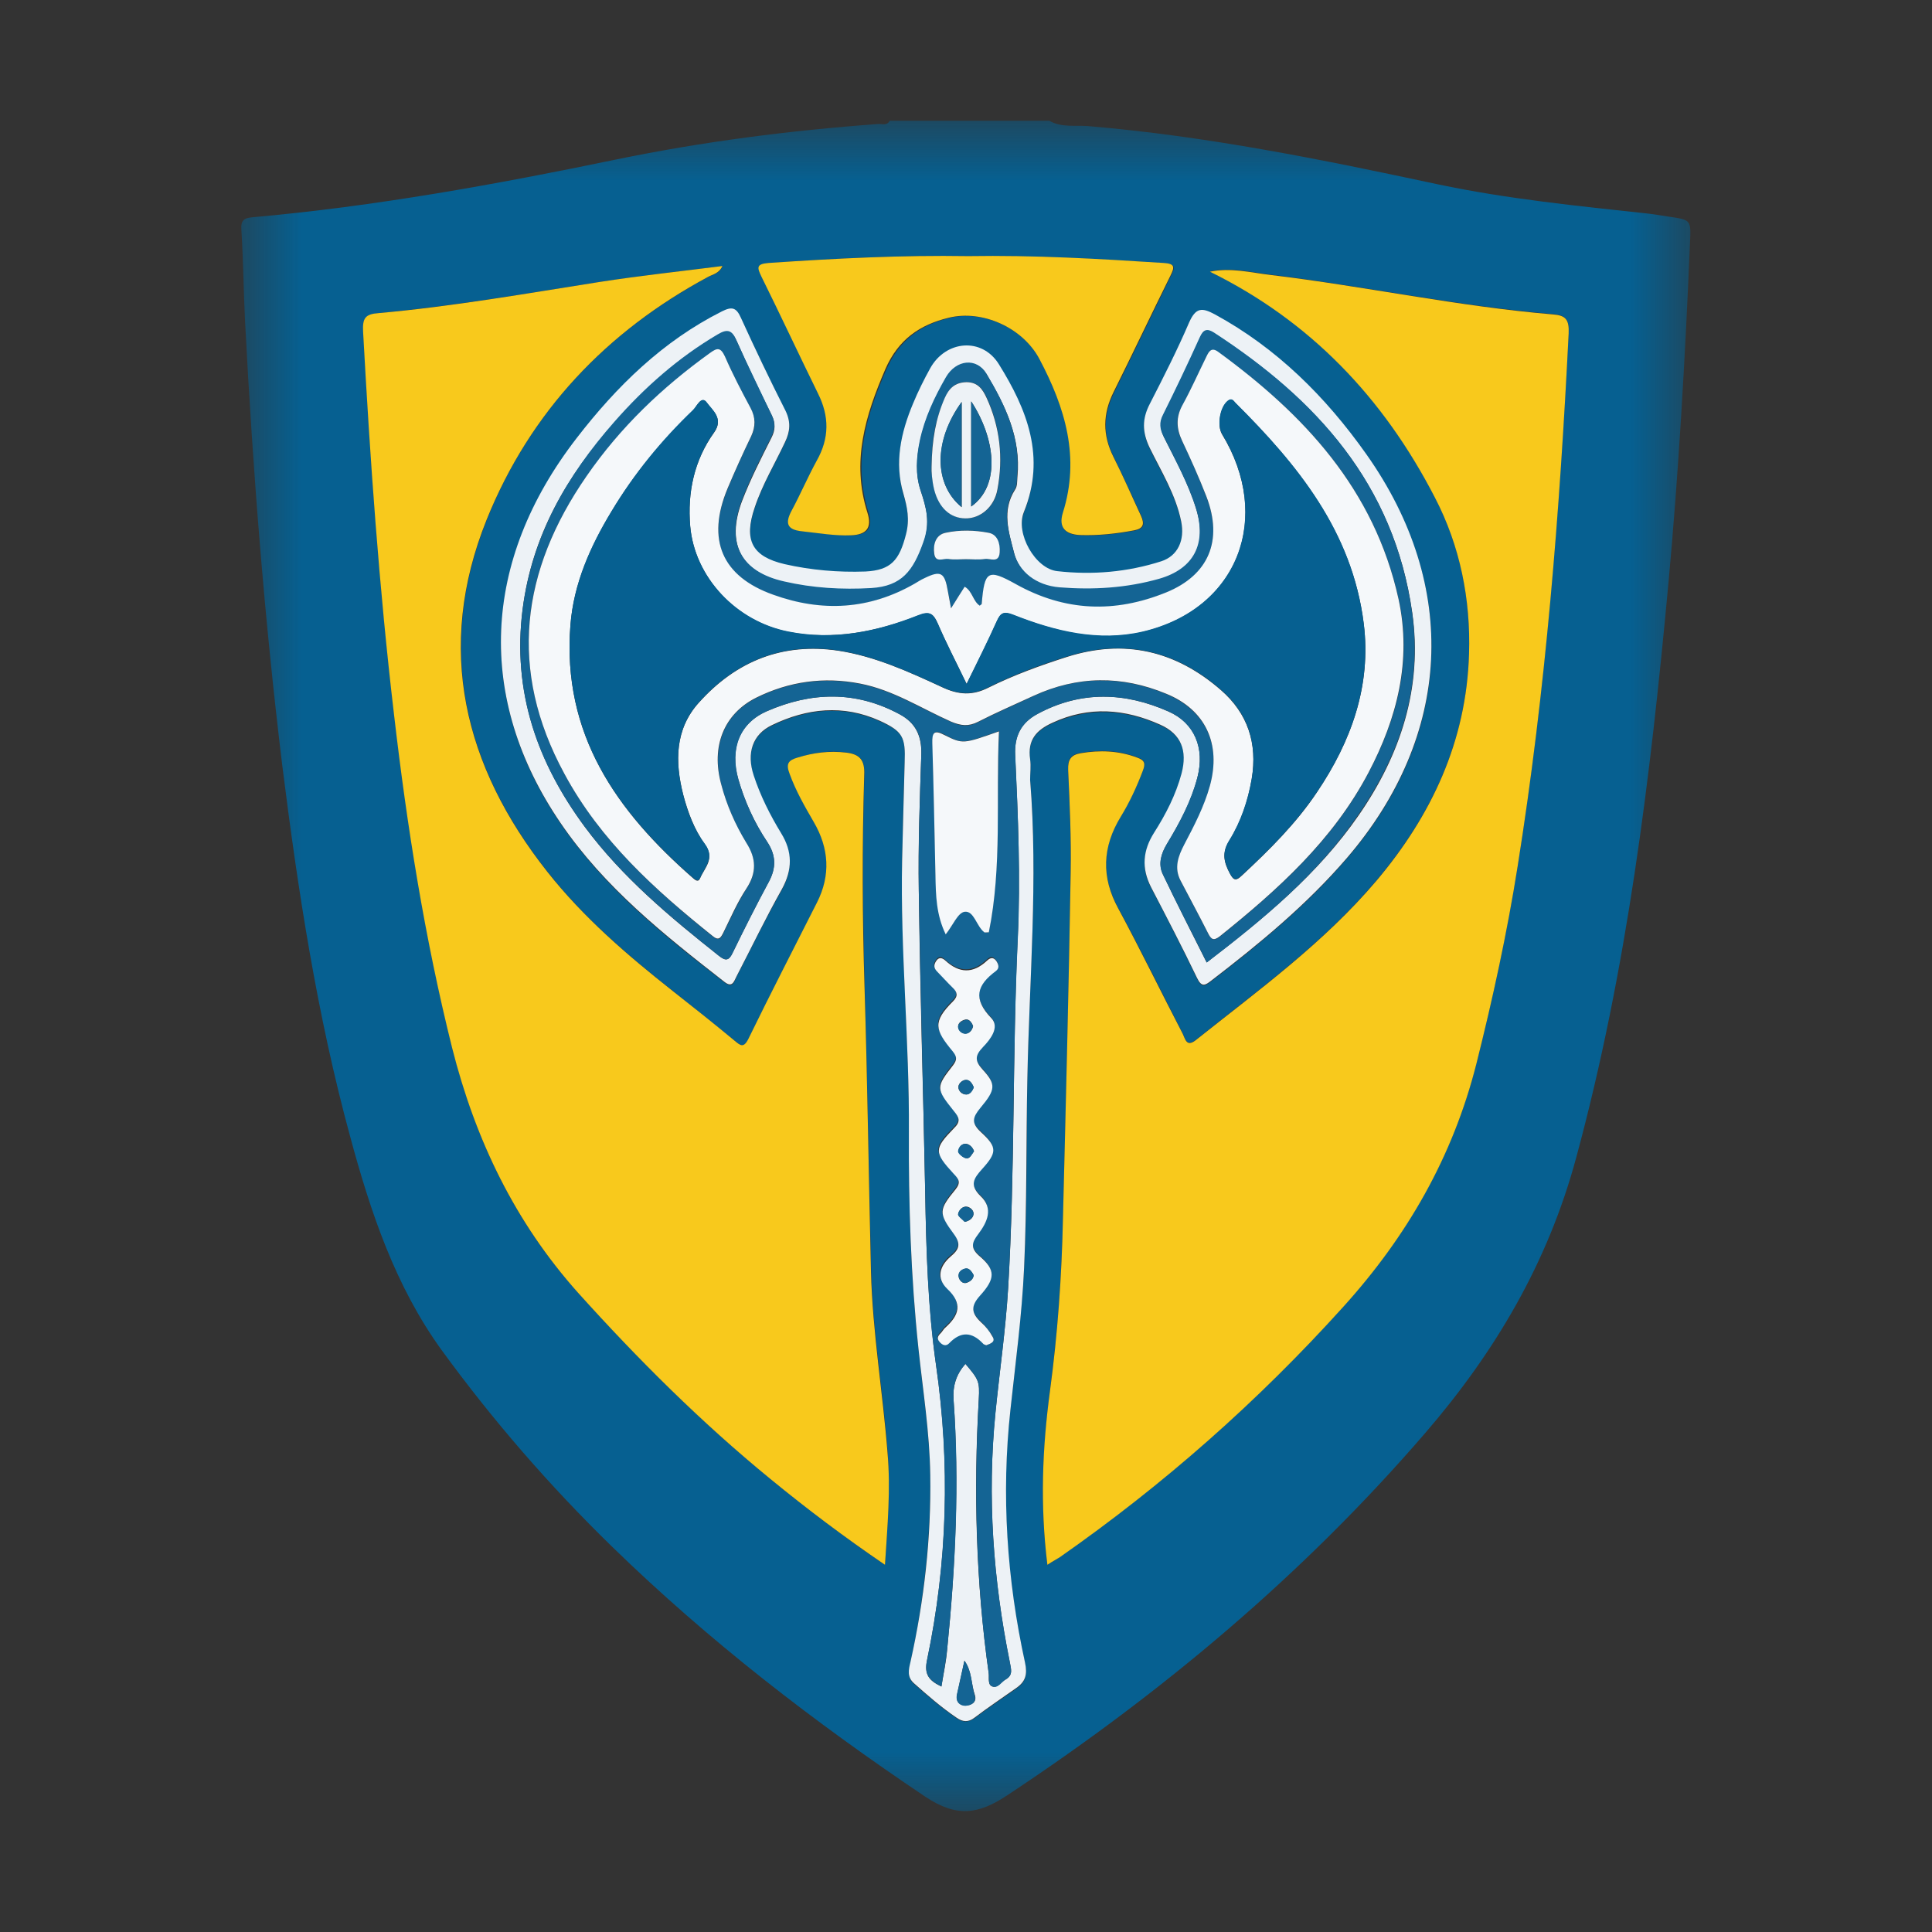
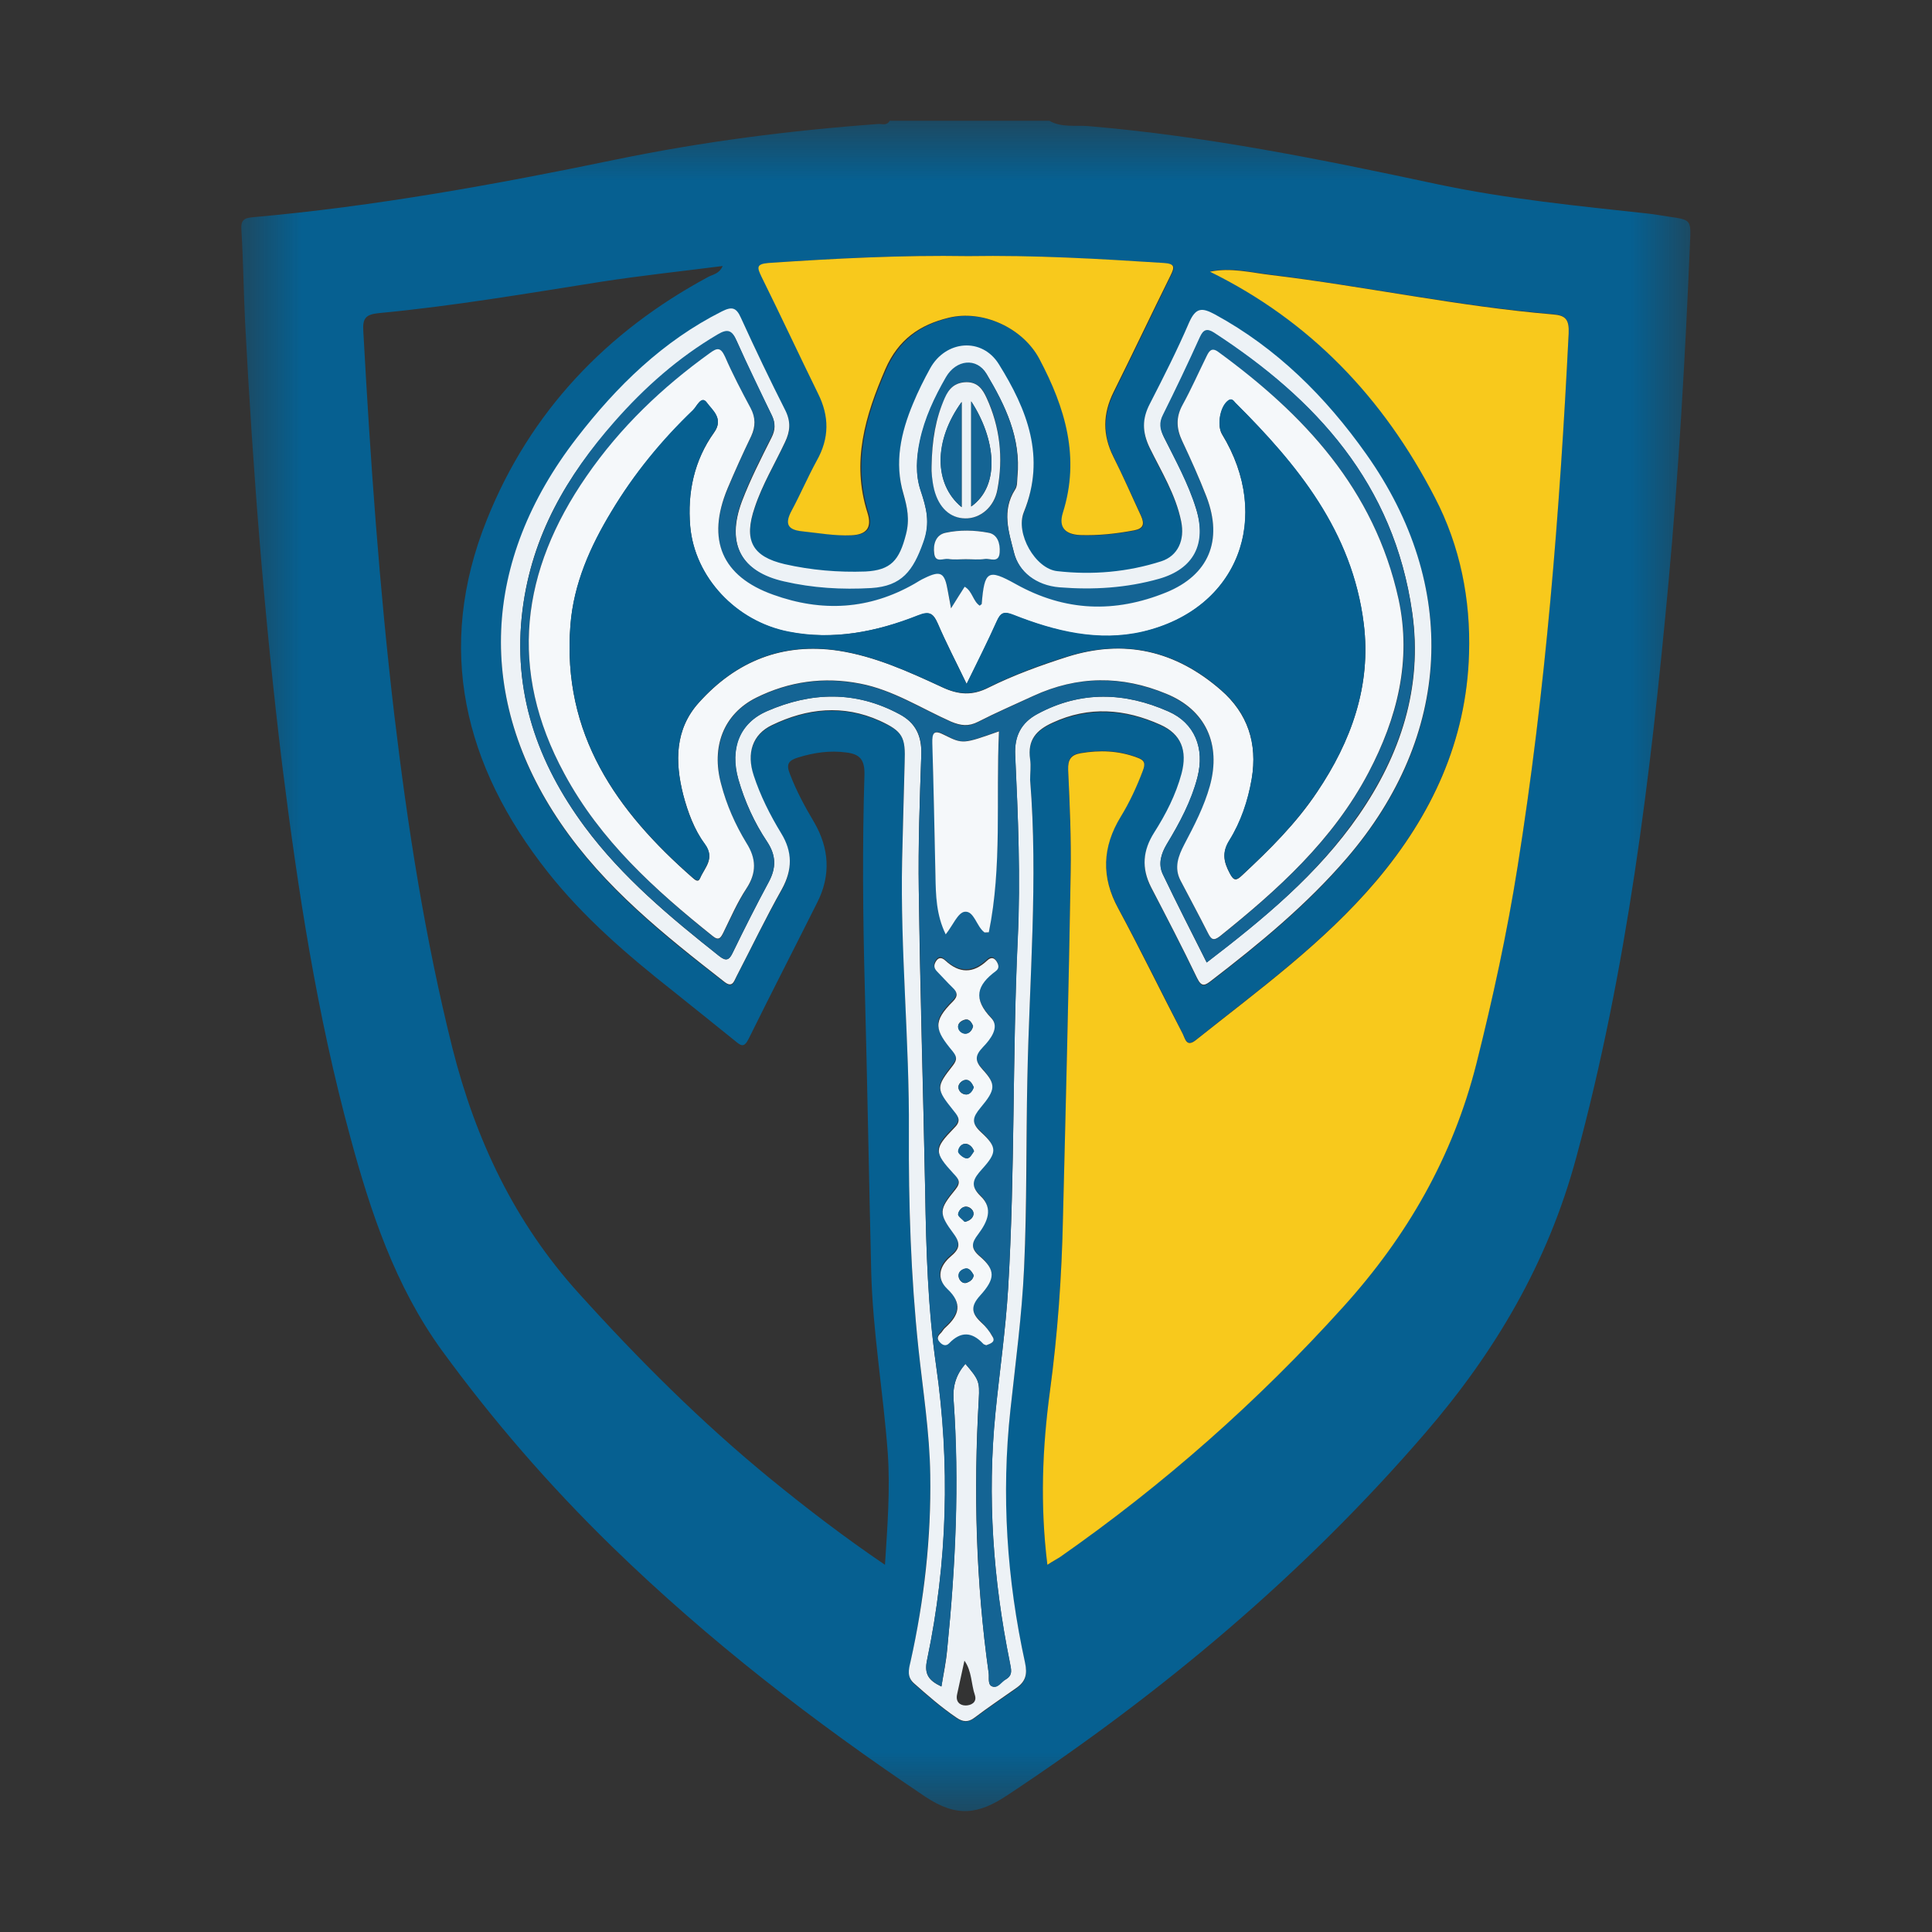
<svg xmlns="http://www.w3.org/2000/svg" width="16" height="16" viewBox="0 0 16 16" fill="none">
  <rect x="0" y="0" width="16" height="16" fill="#333333" stroke="none" />
  <g id="fav-icon 1" clip-path="url(#clip0_2638_44629)">
    <g id="Clip path group">
      <mask id="mask0_2638_44629" style="mask-type:luminance" maskUnits="userSpaceOnUse" x="2" y="1" width="12" height="14">
        <g id="clip0_1901_11994">
          <path id="Vector" d="M14 1H2V15H14V1Z" fill="white" />
        </g>
      </mask>
      <g mask="url(#mask0_2638_44629)">
        <g id="Group">
          <path id="Vector_2" d="M8.69 1C8.79 1.058 8.902 1.036 9.007 1.044C9.988 1.126 10.948 1.321 11.91 1.527C12.484 1.648 13.068 1.706 13.65 1.769C13.705 1.775 13.763 1.786 13.819 1.794C14.007 1.821 14.004 1.821 13.996 2.011C13.956 2.956 13.903 3.901 13.816 4.843C13.668 6.441 13.475 8.029 13.055 9.581C12.82 10.457 12.381 11.198 11.802 11.869C10.789 13.044 9.623 14.019 8.346 14.865C8.106 15.025 7.926 15.055 7.662 14.879C6.742 14.261 5.869 13.588 5.068 12.808C4.553 12.306 4.082 11.764 3.656 11.179C3.273 10.649 3.069 10.039 2.9 9.413C2.625 8.405 2.467 7.372 2.337 6.334C2.189 5.117 2.094 3.895 2.03 2.673C2.017 2.415 2.015 2.159 1.999 1.904C1.993 1.824 2.02 1.805 2.094 1.799C3.106 1.709 4.108 1.527 5.102 1.321C5.819 1.173 6.543 1.08 7.273 1.027C7.305 1.025 7.344 1.044 7.368 1C7.81 1 8.249 1 8.69 1ZM8.674 12.959C8.719 12.929 8.751 12.912 8.777 12.893C9.634 12.294 10.419 11.605 11.125 10.819C11.648 10.237 12.032 9.581 12.227 8.806C12.362 8.268 12.481 7.724 12.568 7.175C12.801 5.711 12.915 4.236 12.991 2.758C12.997 2.643 12.965 2.61 12.862 2.601C12.077 2.535 11.305 2.371 10.522 2.274C10.358 2.255 10.194 2.211 10.02 2.247C10.855 2.656 11.458 3.294 11.884 4.118C12.093 4.521 12.18 4.961 12.167 5.411C12.145 6.134 11.855 6.752 11.4 7.29C10.964 7.806 10.424 8.196 9.904 8.611C9.827 8.672 9.816 8.603 9.795 8.559C9.618 8.213 9.446 7.861 9.261 7.521C9.118 7.257 9.129 7.01 9.282 6.76C9.356 6.639 9.414 6.513 9.465 6.381C9.488 6.32 9.481 6.293 9.417 6.271C9.264 6.213 9.11 6.208 8.949 6.235C8.867 6.249 8.841 6.287 8.846 6.373C8.857 6.655 8.872 6.938 8.867 7.221C8.851 8.177 8.828 9.13 8.804 10.086C8.793 10.567 8.759 11.045 8.695 11.52C8.635 11.992 8.613 12.465 8.674 12.959ZM7.329 12.959C7.35 12.632 7.373 12.333 7.352 12.031C7.315 11.531 7.228 11.034 7.215 10.531C7.196 9.748 7.183 8.968 7.162 8.185C7.146 7.595 7.141 7.004 7.159 6.417C7.162 6.29 7.12 6.246 7.011 6.232C6.874 6.213 6.742 6.232 6.607 6.274C6.53 6.298 6.509 6.329 6.541 6.408C6.594 6.548 6.665 6.68 6.742 6.809C6.868 7.026 6.882 7.249 6.768 7.474C6.58 7.85 6.387 8.224 6.2 8.603C6.16 8.683 6.134 8.658 6.086 8.619C5.917 8.482 5.745 8.345 5.573 8.207C5.198 7.911 4.833 7.598 4.534 7.219C3.844 6.345 3.603 5.37 4.032 4.304C4.391 3.406 5.028 2.744 5.864 2.294C5.904 2.272 5.956 2.269 5.985 2.203C5.639 2.247 5.303 2.283 4.968 2.335C4.36 2.431 3.752 2.535 3.138 2.593C3.027 2.604 3.001 2.637 3.009 2.747C3.067 3.807 3.141 4.862 3.265 5.917C3.376 6.848 3.519 7.768 3.746 8.677C3.939 9.443 4.264 10.125 4.79 10.707C5.288 11.259 5.811 11.781 6.382 12.248C6.681 12.492 6.99 12.729 7.329 12.959ZM8.531 6.458C8.531 6.403 8.539 6.348 8.531 6.293C8.508 6.134 8.582 6.051 8.716 5.991C9.021 5.853 9.317 5.875 9.61 6.007C9.785 6.084 9.837 6.221 9.785 6.411C9.737 6.59 9.655 6.749 9.557 6.903C9.465 7.048 9.451 7.197 9.533 7.353C9.663 7.6 9.792 7.853 9.914 8.106C9.951 8.183 9.98 8.166 10.03 8.128C10.43 7.82 10.821 7.499 11.154 7.111C12.027 6.098 12.09 4.862 11.315 3.766C10.979 3.288 10.572 2.887 10.062 2.61C9.956 2.552 9.901 2.549 9.848 2.675C9.75 2.903 9.636 3.129 9.523 3.348C9.459 3.472 9.459 3.582 9.52 3.711C9.615 3.912 9.737 4.098 9.782 4.324C9.814 4.48 9.753 4.609 9.618 4.653C9.338 4.744 9.047 4.768 8.756 4.736C8.574 4.716 8.407 4.425 8.479 4.247C8.661 3.791 8.502 3.395 8.272 3.022C8.132 2.796 7.833 2.824 7.704 3.055C7.651 3.148 7.601 3.247 7.561 3.348C7.461 3.587 7.408 3.837 7.482 4.096C7.516 4.208 7.535 4.307 7.503 4.431C7.447 4.645 7.379 4.73 7.167 4.738C6.943 4.749 6.718 4.73 6.498 4.678C6.229 4.615 6.157 4.483 6.25 4.208C6.313 4.019 6.416 3.846 6.501 3.667C6.543 3.579 6.554 3.5 6.506 3.409C6.379 3.153 6.255 2.895 6.136 2.637C6.097 2.552 6.06 2.546 5.978 2.585C5.491 2.829 5.108 3.203 4.775 3.634C3.989 4.653 3.942 5.793 4.642 6.82C5.007 7.356 5.499 7.749 5.999 8.136C6.067 8.188 6.078 8.136 6.099 8.092C6.223 7.85 6.342 7.606 6.475 7.37C6.564 7.21 6.562 7.059 6.469 6.905C6.377 6.754 6.297 6.595 6.242 6.428C6.181 6.243 6.231 6.087 6.393 6.01C6.683 5.87 6.985 5.837 7.286 5.974C7.479 6.059 7.5 6.106 7.492 6.32C7.482 6.59 7.477 6.859 7.471 7.128C7.458 7.878 7.532 8.628 7.527 9.377C7.524 9.976 7.543 10.575 7.606 11.171C7.643 11.52 7.699 11.869 7.704 12.22C7.709 12.742 7.651 13.259 7.54 13.77C7.527 13.835 7.511 13.893 7.569 13.945C7.683 14.047 7.799 14.146 7.923 14.231C7.974 14.264 8.016 14.267 8.069 14.231C8.182 14.146 8.301 14.066 8.418 13.984C8.492 13.931 8.51 13.874 8.489 13.775C8.336 13.083 8.288 12.385 8.367 11.679C8.41 11.289 8.46 10.899 8.481 10.506C8.508 9.985 8.5 9.463 8.508 8.944C8.523 8.111 8.598 7.284 8.531 6.458ZM8.019 2.121C7.469 2.112 6.919 2.14 6.371 2.178C6.266 2.187 6.279 2.22 6.316 2.291C6.472 2.612 6.625 2.936 6.784 3.258C6.879 3.45 6.876 3.629 6.773 3.815C6.699 3.95 6.638 4.093 6.567 4.227C6.509 4.335 6.527 4.389 6.652 4.4C6.787 4.414 6.921 4.436 7.059 4.433C7.183 4.428 7.233 4.373 7.194 4.247C7.059 3.824 7.173 3.442 7.342 3.057C7.45 2.813 7.627 2.689 7.868 2.632C8.14 2.566 8.476 2.717 8.613 2.978C8.822 3.379 8.952 3.788 8.806 4.249C8.767 4.37 8.822 4.431 8.949 4.433C9.1 4.439 9.248 4.422 9.396 4.395C9.47 4.381 9.486 4.346 9.454 4.277C9.377 4.112 9.303 3.947 9.224 3.785C9.134 3.604 9.137 3.431 9.227 3.25C9.385 2.931 9.539 2.607 9.697 2.285C9.732 2.214 9.737 2.187 9.644 2.181C9.1 2.143 8.56 2.115 8.019 2.121Z" fill="#066091" />
          <path id="Vector_3" d="M8.674 12.959C8.613 12.465 8.632 11.992 8.695 11.523C8.759 11.048 8.793 10.57 8.803 10.089C8.827 9.133 8.851 8.18 8.867 7.224C8.872 6.941 8.859 6.658 8.846 6.375C8.843 6.29 8.87 6.252 8.949 6.238C9.107 6.211 9.263 6.216 9.417 6.274C9.48 6.296 9.488 6.323 9.464 6.384C9.414 6.516 9.356 6.642 9.282 6.763C9.129 7.013 9.118 7.263 9.261 7.524C9.446 7.867 9.615 8.216 9.795 8.562C9.816 8.606 9.827 8.674 9.903 8.614C10.424 8.199 10.963 7.809 11.4 7.293C11.854 6.755 12.145 6.139 12.166 5.414C12.18 4.964 12.092 4.521 11.883 4.12C11.458 3.296 10.852 2.659 10.02 2.25C10.194 2.214 10.358 2.258 10.522 2.277C11.304 2.371 12.076 2.538 12.862 2.604C12.965 2.612 12.996 2.645 12.991 2.761C12.917 4.241 12.801 5.716 12.568 7.177C12.481 7.727 12.362 8.271 12.227 8.809C12.031 9.584 11.651 10.24 11.125 10.822C10.416 11.608 9.634 12.297 8.777 12.896C8.751 12.913 8.719 12.929 8.674 12.959Z" fill="#F8C91C" />
-           <path id="Vector_4" d="M7.329 12.959C6.991 12.729 6.681 12.495 6.38 12.248C5.809 11.781 5.285 11.259 4.788 10.707C4.265 10.122 3.937 9.441 3.744 8.677C3.517 7.768 3.371 6.848 3.263 5.917C3.139 4.865 3.065 3.807 3.007 2.747C3.001 2.634 3.025 2.601 3.136 2.593C3.749 2.538 4.357 2.431 4.966 2.335C5.301 2.283 5.637 2.247 5.983 2.203C5.954 2.266 5.901 2.272 5.862 2.294C5.026 2.744 4.392 3.406 4.03 4.304C3.601 5.37 3.842 6.345 4.532 7.219C4.833 7.6 5.196 7.911 5.571 8.207C5.743 8.342 5.915 8.479 6.084 8.619C6.131 8.658 6.158 8.683 6.198 8.603C6.383 8.224 6.576 7.85 6.766 7.474C6.88 7.249 6.866 7.026 6.74 6.809C6.665 6.68 6.591 6.551 6.539 6.408C6.507 6.326 6.528 6.296 6.605 6.274C6.737 6.233 6.869 6.216 7.009 6.233C7.118 6.246 7.163 6.293 7.157 6.417C7.139 7.007 7.141 7.598 7.16 8.185C7.184 8.966 7.194 9.748 7.213 10.531C7.226 11.034 7.311 11.531 7.35 12.031C7.377 12.333 7.35 12.63 7.329 12.959Z" fill="#F8C91C" />
          <path id="Vector_5" d="M8.531 6.458C8.598 7.285 8.524 8.111 8.508 8.938C8.497 9.46 8.505 9.982 8.481 10.501C8.463 10.894 8.41 11.284 8.368 11.674C8.291 12.38 8.338 13.08 8.489 13.77C8.51 13.868 8.492 13.926 8.418 13.978C8.301 14.061 8.182 14.14 8.069 14.226C8.019 14.264 7.974 14.261 7.923 14.226C7.796 14.14 7.683 14.041 7.569 13.94C7.511 13.888 7.524 13.83 7.54 13.764C7.654 13.253 7.712 12.737 7.704 12.215C7.699 11.863 7.643 11.514 7.606 11.166C7.543 10.57 7.524 9.971 7.527 9.372C7.532 8.622 7.455 7.872 7.471 7.123C7.477 6.853 7.485 6.584 7.492 6.315C7.5 6.104 7.477 6.057 7.286 5.969C6.982 5.832 6.683 5.865 6.393 6.005C6.231 6.082 6.181 6.238 6.242 6.422C6.297 6.59 6.377 6.749 6.469 6.9C6.564 7.054 6.564 7.202 6.475 7.364C6.342 7.6 6.223 7.848 6.099 8.087C6.078 8.128 6.065 8.183 5.999 8.131C5.502 7.743 5.007 7.351 4.642 6.815C3.942 5.788 3.987 4.648 4.775 3.629C5.108 3.197 5.491 2.824 5.978 2.579C6.06 2.538 6.097 2.544 6.136 2.632C6.255 2.893 6.377 3.148 6.506 3.403C6.551 3.497 6.543 3.574 6.501 3.662C6.416 3.843 6.313 4.013 6.25 4.203C6.157 4.475 6.229 4.609 6.498 4.672C6.718 4.722 6.943 4.741 7.167 4.733C7.379 4.722 7.448 4.64 7.503 4.425C7.535 4.302 7.514 4.203 7.482 4.09C7.405 3.832 7.461 3.582 7.561 3.343C7.603 3.241 7.651 3.145 7.704 3.049C7.833 2.818 8.132 2.791 8.272 3.016C8.505 3.39 8.664 3.785 8.479 4.241C8.407 4.417 8.574 4.711 8.756 4.73C9.047 4.763 9.338 4.738 9.618 4.648C9.753 4.604 9.814 4.475 9.782 4.318C9.737 4.096 9.618 3.906 9.52 3.706C9.459 3.577 9.457 3.469 9.523 3.343C9.637 3.121 9.75 2.898 9.848 2.67C9.904 2.544 9.956 2.547 10.062 2.604C10.572 2.882 10.977 3.283 11.315 3.761C12.09 4.856 12.024 6.093 11.154 7.106C10.821 7.493 10.43 7.815 10.03 8.122C9.98 8.161 9.951 8.177 9.914 8.1C9.793 7.848 9.663 7.598 9.533 7.348C9.451 7.188 9.465 7.043 9.557 6.897C9.655 6.743 9.737 6.584 9.785 6.406C9.835 6.216 9.782 6.079 9.61 6.002C9.317 5.87 9.018 5.845 8.717 5.985C8.582 6.046 8.508 6.128 8.531 6.288C8.539 6.345 8.531 6.403 8.531 6.458ZM9.993 7.971C10.464 7.609 10.914 7.241 11.252 6.752C11.598 6.252 11.783 5.694 11.696 5.076C11.545 4.008 10.898 3.307 10.057 2.761C9.999 2.722 9.967 2.733 9.938 2.799C9.84 3.013 9.74 3.228 9.634 3.439C9.602 3.505 9.61 3.557 9.639 3.62C9.737 3.815 9.843 4.005 9.906 4.214C9.999 4.51 9.89 4.716 9.602 4.799C9.332 4.876 9.055 4.892 8.777 4.87C8.579 4.854 8.439 4.738 8.399 4.582C8.354 4.406 8.294 4.23 8.407 4.054C8.426 4.027 8.423 3.983 8.426 3.947C8.457 3.629 8.325 3.357 8.172 3.101C8.09 2.964 7.921 2.983 7.836 3.129C7.741 3.294 7.659 3.467 7.619 3.656C7.59 3.791 7.58 3.931 7.625 4.063C7.672 4.206 7.707 4.329 7.648 4.497C7.564 4.733 7.471 4.859 7.218 4.876C6.974 4.892 6.734 4.876 6.496 4.821C6.139 4.738 6.012 4.508 6.144 4.153C6.213 3.972 6.303 3.796 6.39 3.623C6.422 3.56 6.422 3.505 6.393 3.442C6.292 3.239 6.194 3.035 6.102 2.827C6.065 2.742 6.03 2.725 5.946 2.774C5.618 2.964 5.34 3.214 5.089 3.5C4.695 3.939 4.405 4.436 4.328 5.046C4.241 5.73 4.452 6.318 4.843 6.848C5.155 7.268 5.552 7.598 5.954 7.916C6.012 7.963 6.038 7.955 6.07 7.886C6.165 7.691 6.263 7.496 6.366 7.304C6.43 7.186 6.427 7.084 6.353 6.971C6.247 6.812 6.168 6.639 6.115 6.455C6.041 6.2 6.123 5.988 6.353 5.889C6.72 5.73 7.085 5.719 7.448 5.914C7.582 5.985 7.633 6.093 7.63 6.246C7.617 6.62 7.603 6.996 7.609 7.372C7.619 8.205 7.646 9.037 7.662 9.869C7.67 10.35 7.685 10.831 7.752 11.306C7.871 12.124 7.847 12.937 7.678 13.745C7.651 13.868 7.693 13.918 7.796 13.967C7.815 13.857 7.836 13.759 7.844 13.66C7.913 12.973 7.945 12.284 7.897 11.591C7.889 11.473 7.921 11.38 7.995 11.295C8.106 11.424 8.114 11.443 8.106 11.586C8.061 12.347 8.082 13.102 8.188 13.857C8.193 13.896 8.177 13.954 8.219 13.967C8.262 13.981 8.291 13.926 8.331 13.907C8.391 13.871 8.373 13.822 8.362 13.764C8.225 13.083 8.175 12.399 8.243 11.704C8.278 11.358 8.328 11.015 8.349 10.668C8.407 9.704 8.383 8.74 8.428 7.776C8.452 7.268 8.431 6.76 8.407 6.255C8.399 6.098 8.455 5.985 8.595 5.911C8.954 5.719 9.317 5.733 9.676 5.892C9.896 5.988 9.978 6.197 9.917 6.436C9.867 6.636 9.769 6.815 9.663 6.991C9.615 7.07 9.592 7.155 9.629 7.238C9.745 7.482 9.869 7.724 9.993 7.971ZM7.987 13.753C7.966 13.849 7.945 13.943 7.926 14.033C7.913 14.094 7.95 14.124 7.997 14.124C8.037 14.124 8.093 14.102 8.074 14.039C8.042 13.948 8.05 13.841 7.987 13.753Z" fill="#EDF2F6" />
          <path id="Vector_6" d="M8.019 2.121C8.561 2.112 9.101 2.143 9.64 2.178C9.733 2.184 9.727 2.214 9.693 2.283C9.534 2.604 9.381 2.928 9.222 3.247C9.132 3.428 9.13 3.601 9.22 3.782C9.302 3.944 9.373 4.109 9.45 4.274C9.481 4.343 9.466 4.378 9.392 4.392C9.244 4.42 9.095 4.436 8.945 4.431C8.821 4.425 8.765 4.367 8.802 4.247C8.947 3.788 8.821 3.376 8.609 2.975C8.472 2.714 8.136 2.563 7.858 2.631C7.618 2.689 7.44 2.81 7.332 3.057C7.166 3.442 7.049 3.824 7.184 4.247C7.224 4.373 7.173 4.428 7.049 4.433C6.912 4.439 6.777 4.414 6.642 4.4C6.518 4.387 6.499 4.334 6.557 4.227C6.629 4.093 6.69 3.95 6.764 3.815C6.869 3.629 6.869 3.447 6.774 3.258C6.616 2.936 6.465 2.612 6.306 2.291C6.272 2.219 6.259 2.187 6.362 2.178C6.92 2.14 7.47 2.112 8.019 2.121Z" fill="#F8C91C" />
          <path id="Vector_7" d="M9.994 7.971C9.87 7.721 9.745 7.482 9.629 7.238C9.589 7.155 9.616 7.07 9.663 6.99C9.769 6.815 9.864 6.636 9.917 6.436C9.978 6.197 9.893 5.988 9.677 5.892C9.317 5.732 8.952 5.719 8.595 5.911C8.455 5.985 8.4 6.098 8.408 6.254C8.431 6.762 8.453 7.271 8.429 7.776C8.384 8.74 8.405 9.707 8.349 10.668C8.328 11.014 8.278 11.358 8.244 11.704C8.175 12.396 8.225 13.083 8.363 13.764C8.373 13.822 8.392 13.871 8.331 13.907C8.294 13.929 8.265 13.984 8.22 13.967C8.178 13.953 8.193 13.896 8.188 13.857C8.082 13.105 8.064 12.347 8.106 11.586C8.114 11.443 8.106 11.424 7.995 11.295C7.921 11.38 7.889 11.473 7.897 11.591C7.948 12.281 7.913 12.97 7.844 13.659C7.834 13.758 7.813 13.857 7.797 13.967C7.694 13.915 7.651 13.868 7.678 13.745C7.847 12.937 7.868 12.124 7.752 11.306C7.683 10.83 7.67 10.35 7.662 9.869C7.646 9.037 7.622 8.205 7.609 7.372C7.604 6.999 7.617 6.622 7.63 6.246C7.636 6.092 7.583 5.985 7.448 5.914C7.086 5.719 6.718 5.73 6.353 5.889C6.126 5.988 6.044 6.199 6.115 6.455C6.168 6.639 6.248 6.815 6.353 6.971C6.427 7.081 6.43 7.185 6.367 7.304C6.263 7.496 6.166 7.688 6.07 7.886C6.039 7.955 6.012 7.96 5.954 7.916C5.552 7.595 5.156 7.268 4.844 6.848C4.45 6.318 4.241 5.73 4.328 5.046C4.408 4.433 4.696 3.939 5.087 3.494C5.338 3.208 5.618 2.961 5.944 2.769C6.028 2.719 6.063 2.736 6.1 2.821C6.192 3.027 6.293 3.23 6.39 3.436C6.422 3.499 6.419 3.552 6.388 3.618C6.3 3.791 6.211 3.966 6.142 4.148C6.01 4.505 6.139 4.735 6.493 4.815C6.731 4.87 6.972 4.884 7.215 4.87C7.469 4.854 7.562 4.727 7.646 4.491C7.707 4.323 7.67 4.2 7.622 4.057C7.58 3.925 7.588 3.788 7.617 3.65C7.657 3.461 7.739 3.288 7.834 3.123C7.918 2.978 8.088 2.958 8.17 3.096C8.323 3.354 8.455 3.623 8.423 3.942C8.421 3.977 8.423 4.021 8.405 4.049C8.291 4.225 8.352 4.398 8.397 4.576C8.437 4.733 8.579 4.848 8.775 4.864C9.053 4.886 9.328 4.87 9.6 4.793C9.885 4.711 9.996 4.505 9.904 4.208C9.838 3.999 9.732 3.807 9.637 3.615C9.605 3.554 9.597 3.499 9.632 3.433C9.737 3.222 9.838 3.01 9.936 2.793C9.965 2.728 9.996 2.717 10.055 2.755C10.895 3.302 11.543 4.002 11.694 5.071C11.781 5.689 11.596 6.246 11.25 6.746C10.914 7.24 10.464 7.611 9.994 7.971ZM7.876 5.038C7.866 4.977 7.858 4.936 7.85 4.895C7.823 4.744 7.792 4.727 7.657 4.79C7.628 4.804 7.601 4.821 7.575 4.837C7.197 5.051 6.805 5.073 6.404 4.928C5.978 4.774 5.848 4.474 6.026 4.049C6.086 3.903 6.152 3.758 6.221 3.615C6.261 3.535 6.258 3.461 6.216 3.381C6.142 3.241 6.068 3.101 6.004 2.956C5.97 2.876 5.938 2.884 5.88 2.925C5.489 3.211 5.14 3.543 4.857 3.947C4.312 4.73 4.207 5.548 4.675 6.411C4.976 6.966 5.425 7.372 5.901 7.754C5.957 7.798 5.973 7.768 5.994 7.721C6.055 7.6 6.11 7.474 6.182 7.361C6.269 7.229 6.261 7.111 6.182 6.982C6.089 6.831 6.018 6.669 5.973 6.496C5.891 6.183 5.996 5.914 6.261 5.782C6.533 5.645 6.824 5.606 7.123 5.664C7.395 5.716 7.628 5.87 7.879 5.98C7.958 6.015 8.022 6.021 8.101 5.98C8.252 5.903 8.405 5.837 8.558 5.765C8.923 5.595 9.291 5.595 9.661 5.749C9.983 5.884 10.115 6.164 10.02 6.51C9.973 6.683 9.891 6.839 9.809 6.996C9.759 7.089 9.722 7.188 9.777 7.295C9.854 7.441 9.93 7.584 10.004 7.729C10.031 7.779 10.049 7.798 10.102 7.757C10.581 7.372 11.038 6.963 11.334 6.4C11.572 5.949 11.696 5.474 11.583 4.963C11.382 4.051 10.8 3.431 10.089 2.917C10.034 2.876 10.012 2.909 9.991 2.956C9.925 3.09 9.864 3.227 9.793 3.357C9.735 3.458 9.74 3.552 9.79 3.653C9.862 3.804 9.93 3.958 9.991 4.115C10.131 4.48 10.01 4.766 9.658 4.908C9.232 5.082 8.82 5.068 8.413 4.84C8.183 4.711 8.156 4.73 8.13 5.005C8.13 5.01 8.119 5.013 8.114 5.018C8.059 4.98 8.053 4.897 7.99 4.862C7.955 4.911 7.924 4.963 7.876 5.038ZM8.167 11.141C8.204 11.127 8.249 11.113 8.215 11.058C8.188 11.017 8.156 10.976 8.122 10.943C8.043 10.869 8.032 10.811 8.114 10.72C8.241 10.583 8.241 10.512 8.114 10.399C8.035 10.331 8.043 10.284 8.098 10.212C8.172 10.114 8.228 10.001 8.117 9.896C8.024 9.809 8.061 9.751 8.13 9.674C8.252 9.537 8.254 9.493 8.122 9.369C8.037 9.292 8.051 9.246 8.117 9.166C8.244 9.015 8.246 8.971 8.135 8.85C8.067 8.776 8.072 8.732 8.138 8.663C8.199 8.6 8.278 8.501 8.207 8.424C8.051 8.262 8.09 8.15 8.244 8.034C8.273 8.012 8.273 7.985 8.249 7.952C8.222 7.913 8.196 7.924 8.172 7.946C8.056 8.056 7.942 8.053 7.826 7.946C7.802 7.924 7.773 7.913 7.749 7.952C7.728 7.985 7.731 8.009 7.757 8.037C7.802 8.081 7.844 8.128 7.887 8.172C7.924 8.21 7.934 8.24 7.889 8.284C7.718 8.454 7.739 8.518 7.887 8.699C7.921 8.74 7.929 8.765 7.889 8.814C7.747 8.998 7.747 9.007 7.897 9.193C7.94 9.248 7.955 9.278 7.897 9.336C7.728 9.506 7.731 9.534 7.895 9.712C7.934 9.756 7.958 9.784 7.908 9.844C7.773 10.012 7.77 10.042 7.895 10.21C7.958 10.295 7.94 10.339 7.871 10.396C7.778 10.473 7.744 10.575 7.842 10.666C7.971 10.786 7.94 10.883 7.829 10.984C7.815 10.995 7.805 11.012 7.794 11.025C7.776 11.05 7.747 11.069 7.778 11.105C7.805 11.133 7.831 11.143 7.858 11.116C7.953 11.017 8.045 11.02 8.138 11.119C8.148 11.133 8.156 11.135 8.167 11.141ZM8.188 7.721C8.297 7.174 8.246 6.617 8.275 6.054C7.977 6.158 7.974 6.164 7.823 6.084C7.739 6.04 7.72 6.062 7.723 6.153C7.733 6.518 7.741 6.883 7.749 7.249C7.755 7.411 7.755 7.573 7.834 7.735C7.889 7.663 7.932 7.556 7.99 7.548C8.069 7.537 8.085 7.669 8.154 7.718C8.154 7.724 8.159 7.721 8.188 7.721ZM7.715 3.865C7.712 3.906 7.72 3.983 7.739 4.057C7.776 4.203 7.868 4.29 7.995 4.293C8.119 4.296 8.236 4.2 8.262 4.054C8.31 3.791 8.283 3.535 8.172 3.293C8.141 3.225 8.101 3.164 8.006 3.164C7.908 3.164 7.86 3.216 7.826 3.296C7.749 3.464 7.715 3.639 7.715 3.865ZM7.998 4.631C8.051 4.631 8.104 4.637 8.156 4.628C8.201 4.623 8.273 4.667 8.278 4.573C8.281 4.499 8.26 4.428 8.185 4.411C8.069 4.389 7.948 4.387 7.831 4.411C7.752 4.428 7.728 4.507 7.736 4.584C7.747 4.664 7.813 4.62 7.852 4.628C7.903 4.637 7.95 4.631 7.998 4.631Z" fill="#146494" />
-           <path id="Vector_8" d="M7.987 13.753C8.051 13.841 8.043 13.948 8.072 14.041C8.09 14.104 8.037 14.124 7.995 14.127C7.95 14.127 7.913 14.096 7.924 14.036C7.945 13.943 7.966 13.849 7.987 13.753Z" fill="#146494" />
          <path id="Vector_9" d="M7.876 5.038C7.923 4.963 7.955 4.911 7.989 4.859C8.053 4.895 8.058 4.98 8.114 5.016C8.119 5.01 8.13 5.005 8.13 5.002C8.153 4.727 8.18 4.708 8.412 4.837C8.82 5.065 9.232 5.079 9.658 4.906C10.009 4.763 10.131 4.477 9.991 4.112C9.93 3.955 9.861 3.802 9.79 3.651C9.742 3.549 9.737 3.456 9.793 3.354C9.864 3.225 9.925 3.087 9.991 2.953C10.012 2.909 10.033 2.873 10.089 2.914C10.797 3.431 11.381 4.049 11.582 4.961C11.693 5.472 11.569 5.95 11.334 6.397C11.038 6.96 10.58 7.37 10.102 7.754C10.049 7.795 10.03 7.779 10.004 7.727C9.93 7.581 9.853 7.438 9.777 7.293C9.721 7.186 9.758 7.089 9.808 6.993C9.89 6.837 9.972 6.68 10.02 6.507C10.115 6.161 9.983 5.878 9.66 5.746C9.29 5.592 8.923 5.595 8.558 5.763C8.405 5.834 8.251 5.9 8.101 5.977C8.021 6.018 7.958 6.01 7.878 5.977C7.63 5.867 7.395 5.713 7.122 5.661C6.824 5.603 6.535 5.642 6.26 5.779C5.993 5.914 5.888 6.183 5.972 6.493C6.017 6.666 6.089 6.829 6.181 6.98C6.263 7.109 6.268 7.227 6.181 7.359C6.107 7.471 6.052 7.598 5.993 7.718C5.97 7.765 5.954 7.795 5.901 7.751C5.425 7.37 4.973 6.963 4.674 6.408C4.206 5.546 4.315 4.727 4.857 3.944C5.137 3.538 5.486 3.206 5.88 2.923C5.938 2.881 5.967 2.873 6.004 2.953C6.067 3.098 6.141 3.239 6.216 3.379C6.258 3.458 6.258 3.532 6.221 3.612C6.152 3.755 6.086 3.901 6.025 4.046C5.848 4.472 5.98 4.774 6.403 4.925C6.808 5.071 7.199 5.049 7.574 4.834C7.601 4.818 7.627 4.801 7.656 4.788C7.791 4.722 7.823 4.741 7.849 4.892C7.857 4.936 7.865 4.977 7.876 5.038ZM8.005 5.664C7.918 5.483 7.836 5.326 7.767 5.167C7.73 5.079 7.699 5.06 7.603 5.098C7.257 5.233 6.9 5.304 6.53 5.233C6.097 5.148 5.753 4.782 5.716 4.359C5.692 4.079 5.748 3.813 5.914 3.582C5.996 3.467 5.898 3.398 5.853 3.335C5.808 3.272 5.769 3.368 5.74 3.398C5.481 3.648 5.251 3.925 5.063 4.238C4.888 4.53 4.751 4.834 4.724 5.178C4.653 6.084 5.11 6.721 5.734 7.268C5.756 7.287 5.782 7.312 5.798 7.273C5.835 7.186 5.925 7.111 5.837 6.991C5.75 6.87 5.697 6.727 5.658 6.581C5.589 6.309 5.589 6.04 5.787 5.82C6.099 5.472 6.485 5.321 6.943 5.389C7.247 5.436 7.524 5.562 7.802 5.691C7.937 5.755 8.053 5.763 8.188 5.694C8.397 5.59 8.619 5.51 8.841 5.439C9.314 5.29 9.737 5.389 10.112 5.716C10.332 5.908 10.416 6.156 10.366 6.452C10.335 6.636 10.276 6.809 10.181 6.96C10.118 7.062 10.134 7.139 10.184 7.232C10.218 7.298 10.239 7.295 10.287 7.249C10.514 7.037 10.734 6.82 10.908 6.559C11.188 6.142 11.358 5.68 11.294 5.167C11.199 4.403 10.744 3.848 10.231 3.337C10.216 3.321 10.2 3.293 10.168 3.321C10.104 3.373 10.078 3.524 10.12 3.596C10.541 4.285 10.258 5.043 9.465 5.233C9.097 5.321 8.738 5.23 8.391 5.093C8.315 5.062 8.288 5.073 8.254 5.148C8.182 5.31 8.101 5.472 8.005 5.664Z" fill="#F5F8FA" />
          <path id="Vector_10" d="M8.167 11.141C8.157 11.135 8.146 11.135 8.141 11.127C8.048 11.028 7.956 11.025 7.861 11.124C7.834 11.152 7.805 11.141 7.781 11.113C7.75 11.078 7.776 11.056 7.797 11.034C7.808 11.02 7.818 11.003 7.832 10.992C7.943 10.891 7.974 10.795 7.845 10.674C7.75 10.583 7.784 10.482 7.874 10.405C7.943 10.347 7.961 10.303 7.898 10.218C7.771 10.047 7.776 10.017 7.911 9.853C7.961 9.792 7.94 9.765 7.898 9.721C7.734 9.542 7.734 9.515 7.9 9.344C7.959 9.287 7.943 9.254 7.9 9.202C7.75 9.015 7.75 9.004 7.893 8.822C7.93 8.773 7.922 8.748 7.89 8.707C7.742 8.529 7.721 8.463 7.893 8.292C7.937 8.248 7.927 8.215 7.89 8.18C7.845 8.136 7.803 8.089 7.76 8.045C7.734 8.018 7.731 7.993 7.752 7.96C7.776 7.922 7.805 7.933 7.829 7.955C7.945 8.062 8.059 8.064 8.175 7.955C8.199 7.933 8.226 7.922 8.252 7.96C8.273 7.993 8.276 8.02 8.247 8.042C8.091 8.158 8.054 8.27 8.21 8.432C8.281 8.507 8.202 8.608 8.141 8.671C8.075 8.74 8.07 8.784 8.138 8.858C8.249 8.979 8.247 9.023 8.12 9.174C8.054 9.254 8.041 9.3 8.125 9.377C8.26 9.501 8.257 9.545 8.133 9.682C8.064 9.759 8.027 9.814 8.12 9.905C8.231 10.009 8.175 10.122 8.101 10.221C8.046 10.292 8.035 10.339 8.117 10.407C8.244 10.517 8.244 10.589 8.117 10.729C8.035 10.819 8.046 10.877 8.125 10.951C8.162 10.984 8.194 11.023 8.218 11.067C8.249 11.113 8.204 11.127 8.167 11.141ZM8.064 9.004C8.051 8.974 8.033 8.943 8.001 8.943C7.969 8.943 7.937 8.974 7.937 9.001C7.935 9.034 7.969 9.067 8.004 9.064C8.03 9.064 8.054 9.034 8.064 9.004ZM7.99 10.119C8.03 10.111 8.056 10.089 8.062 10.059C8.067 10.023 8.035 9.998 8.009 9.993C7.972 9.987 7.94 10.023 7.935 10.053C7.932 10.072 7.972 10.097 7.99 10.119ZM8.067 9.534C8.056 9.504 8.033 9.479 8.006 9.473C7.967 9.465 7.94 9.504 7.937 9.534C7.935 9.55 7.974 9.586 8.001 9.592C8.03 9.6 8.046 9.561 8.067 9.534ZM8.059 8.498C8.048 8.468 8.027 8.438 7.996 8.443C7.969 8.449 7.932 8.468 7.935 8.504C7.937 8.534 7.969 8.562 7.998 8.559C8.027 8.559 8.051 8.534 8.059 8.498ZM8.064 10.561C8.048 10.531 8.027 10.501 7.998 10.506C7.967 10.512 7.932 10.536 7.94 10.578C7.945 10.602 7.972 10.635 8.006 10.624C8.033 10.613 8.059 10.597 8.064 10.561Z" fill="#F5F8FA" />
          <path id="Vector_11" d="M8.189 7.721C8.16 7.721 8.155 7.724 8.152 7.721C8.086 7.672 8.067 7.54 7.988 7.551C7.932 7.559 7.89 7.666 7.832 7.738C7.753 7.576 7.75 7.414 7.747 7.251C7.739 6.886 7.732 6.521 7.721 6.156C7.718 6.065 7.737 6.043 7.821 6.087C7.975 6.164 7.977 6.161 8.273 6.057C8.247 6.617 8.3 7.175 8.189 7.721Z" fill="#F5F8FA" />
          <path id="Vector_12" d="M7.715 3.865C7.718 3.642 7.75 3.464 7.824 3.296C7.858 3.219 7.906 3.167 8.004 3.165C8.099 3.165 8.138 3.225 8.17 3.294C8.281 3.535 8.31 3.791 8.26 4.054C8.234 4.2 8.117 4.296 7.993 4.293C7.869 4.291 7.776 4.206 7.737 4.057C7.718 3.98 7.713 3.903 7.715 3.865ZM7.964 4.2C7.964 3.903 7.964 3.621 7.964 3.329C7.734 3.648 7.731 4.008 7.964 4.2ZM8.043 3.324C8.043 3.626 8.043 3.906 8.043 4.195C8.294 4.016 8.239 3.623 8.043 3.324Z" fill="#EDF2F6" />
          <path id="Vector_13" d="M7.998 4.631C7.951 4.631 7.901 4.637 7.853 4.629C7.813 4.623 7.747 4.664 7.737 4.585C7.726 4.508 7.75 4.428 7.832 4.412C7.948 4.387 8.07 4.39 8.186 4.412C8.26 4.425 8.284 4.499 8.279 4.574C8.273 4.667 8.202 4.623 8.157 4.629C8.107 4.637 8.051 4.631 7.998 4.631Z" fill="#F5F8FA" />
          <path id="Vector_14" d="M8.005 5.664C8.098 5.472 8.18 5.31 8.254 5.145C8.285 5.073 8.314 5.06 8.391 5.09C8.737 5.227 9.097 5.315 9.464 5.23C10.258 5.043 10.538 4.282 10.12 3.593C10.078 3.522 10.101 3.37 10.168 3.318C10.202 3.291 10.218 3.321 10.231 3.335C10.744 3.846 11.199 4.398 11.294 5.164C11.357 5.675 11.191 6.139 10.908 6.557C10.733 6.818 10.514 7.037 10.287 7.246C10.239 7.29 10.218 7.296 10.184 7.23C10.136 7.136 10.117 7.059 10.181 6.958C10.276 6.804 10.334 6.631 10.366 6.45C10.416 6.153 10.332 5.903 10.112 5.713C9.739 5.387 9.314 5.288 8.84 5.436C8.618 5.505 8.396 5.587 8.187 5.691C8.053 5.76 7.936 5.752 7.801 5.689C7.524 5.562 7.246 5.433 6.942 5.387C6.488 5.318 6.099 5.469 5.787 5.818C5.589 6.038 5.589 6.307 5.657 6.579C5.694 6.724 5.747 6.87 5.837 6.988C5.924 7.106 5.835 7.18 5.798 7.271C5.782 7.307 5.755 7.282 5.734 7.265C5.11 6.719 4.653 6.084 4.724 5.175C4.751 4.832 4.888 4.524 5.063 4.236C5.25 3.923 5.478 3.645 5.739 3.395C5.771 3.365 5.808 3.272 5.853 3.332C5.898 3.395 5.996 3.464 5.914 3.579C5.75 3.81 5.692 4.076 5.716 4.357C5.753 4.78 6.096 5.145 6.53 5.23C6.9 5.304 7.257 5.233 7.603 5.095C7.698 5.057 7.727 5.079 7.767 5.164C7.836 5.326 7.918 5.483 8.005 5.664Z" fill="#066091" />
          <path id="Vector_15" d="M8.065 9.004C8.054 9.037 8.033 9.064 8.004 9.064C7.969 9.064 7.935 9.034 7.938 9.001C7.938 8.976 7.969 8.943 8.001 8.943C8.033 8.943 8.051 8.974 8.065 9.004Z" fill="#146494" />
          <path id="Vector_16" d="M7.989 10.119C7.971 10.1 7.931 10.072 7.934 10.056C7.939 10.025 7.968 9.987 8.008 9.995C8.034 10.001 8.069 10.025 8.061 10.061C8.055 10.089 8.026 10.111 7.989 10.119Z" fill="#146494" />
          <path id="Vector_17" d="M8.066 9.534C8.047 9.564 8.029 9.6 7.997 9.592C7.971 9.586 7.931 9.551 7.934 9.534C7.936 9.504 7.963 9.466 8.002 9.474C8.032 9.479 8.055 9.501 8.066 9.534Z" fill="#146494" />
          <path id="Vector_18" d="M8.058 8.498C8.05 8.534 8.026 8.559 7.997 8.562C7.965 8.562 7.936 8.537 7.934 8.507C7.931 8.474 7.968 8.452 7.995 8.446C8.026 8.438 8.047 8.468 8.058 8.498Z" fill="#146494" />
          <path id="Vector_19" d="M8.064 10.561C8.058 10.597 8.032 10.614 8.005 10.622C7.971 10.635 7.945 10.602 7.939 10.575C7.929 10.534 7.966 10.509 7.998 10.504C8.027 10.501 8.048 10.531 8.064 10.561Z" fill="#146494" />
          <path id="Vector_20" d="M7.964 4.2C7.731 4.008 7.731 3.648 7.964 3.329C7.964 3.623 7.964 3.903 7.964 4.2Z" fill="#146494" />
          <path id="Vector_21" d="M8.043 3.324C8.239 3.623 8.294 4.016 8.043 4.194C8.043 3.909 8.043 3.626 8.043 3.324Z" fill="#146494" />
        </g>
      </g>
    </g>
  </g>
  <defs>
    <clipPath id="clip0_2638_44629">
      <rect width="16" height="16" fill="white" />
    </clipPath>
  </defs>
</svg>